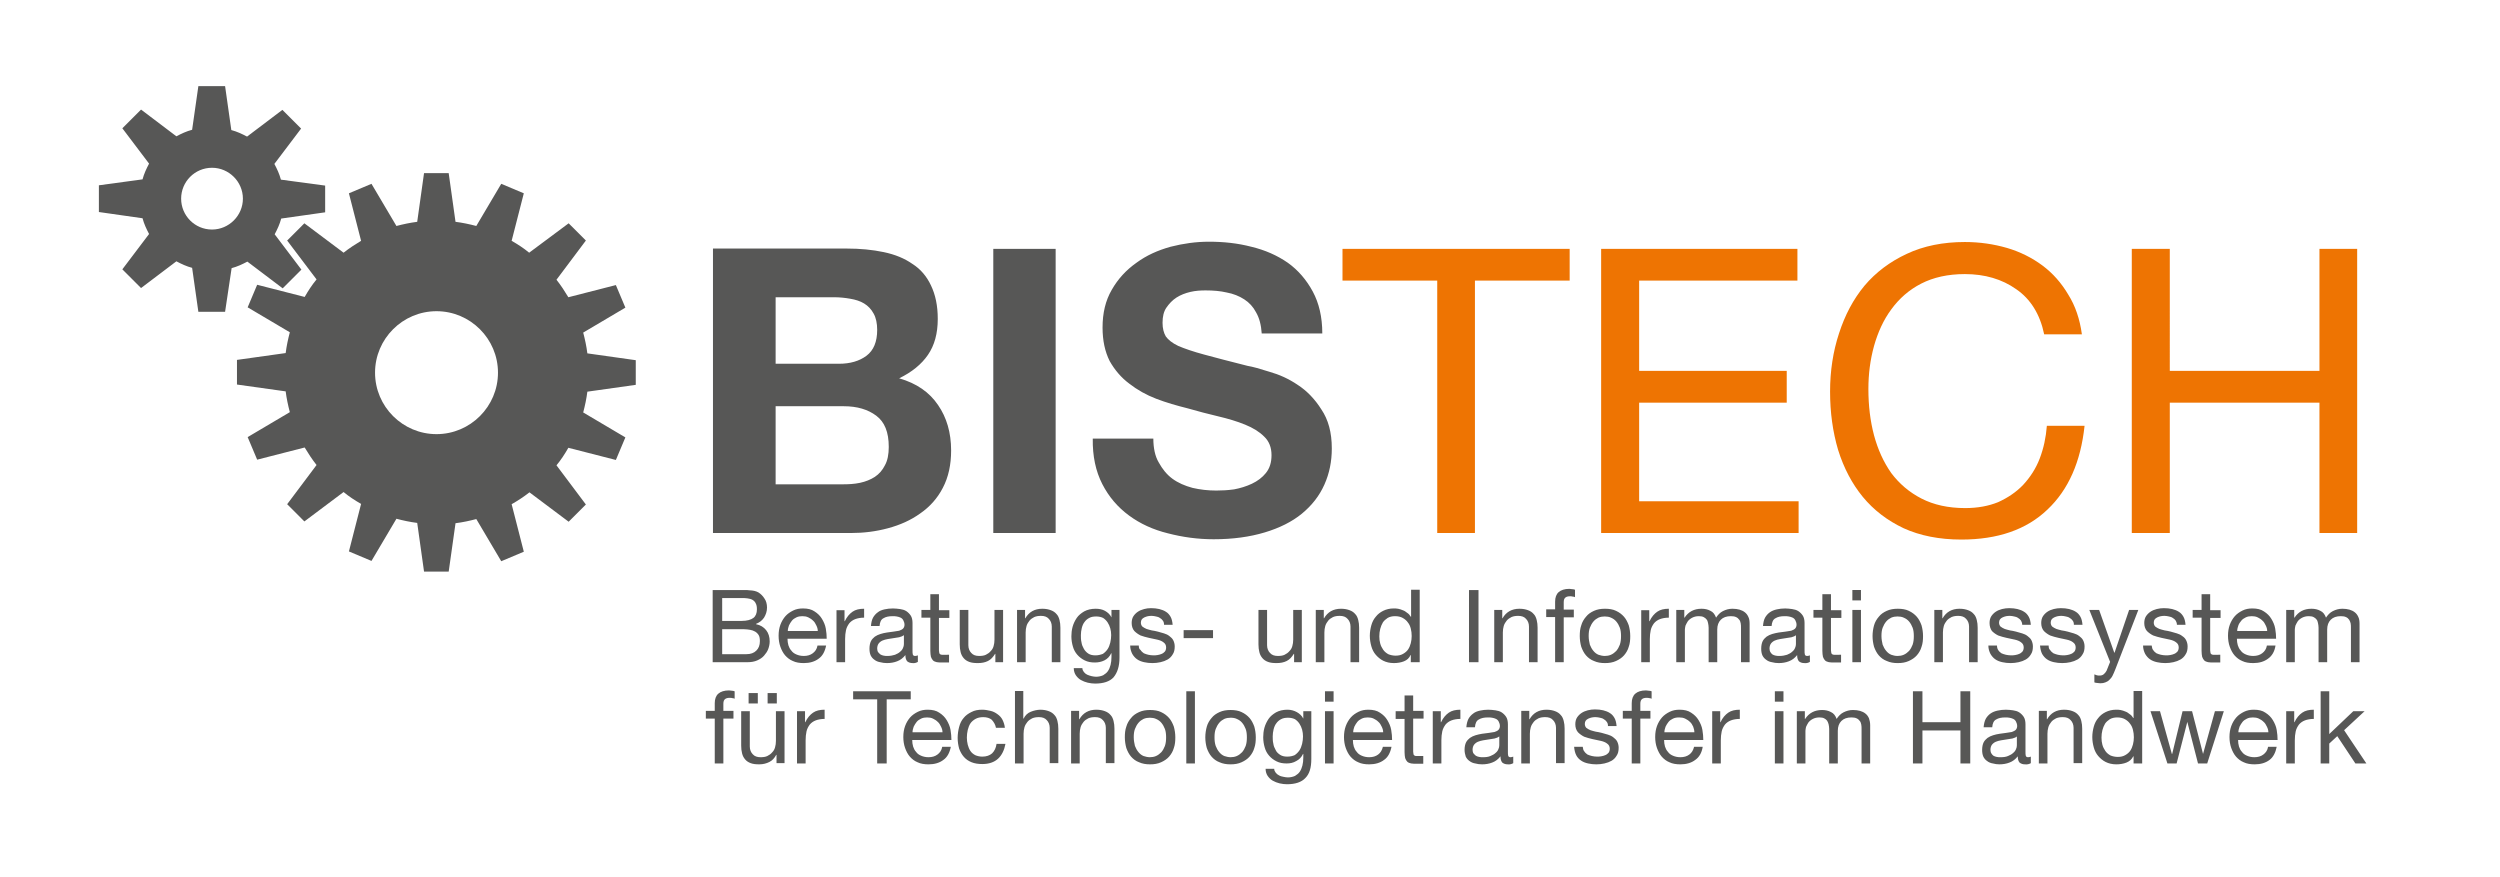
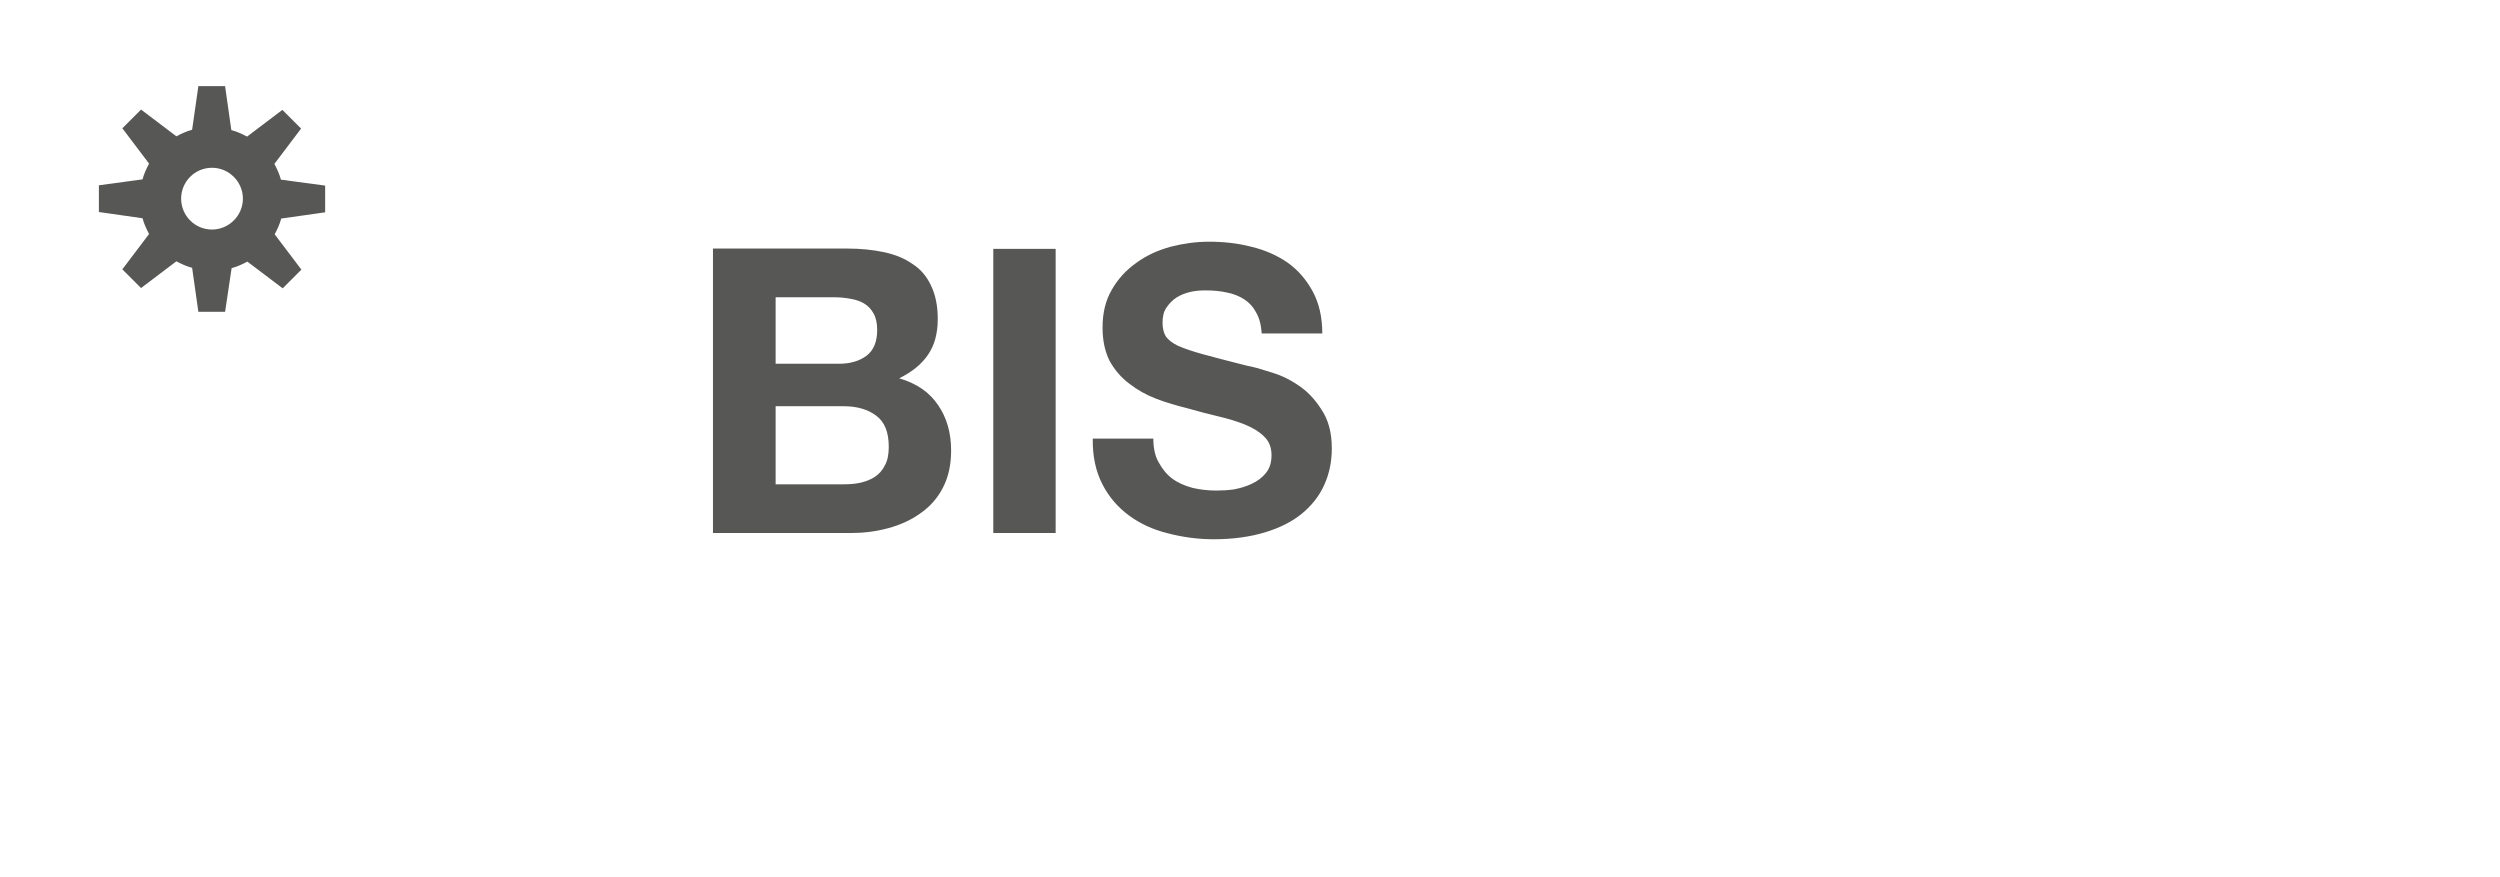
<svg xmlns="http://www.w3.org/2000/svg" viewBox="0 0 841.9 295.3" width="841.9" height="295.3">
-   <path fill="#575756" d="M240.7 242v15.1h2.9V242h3.4v-2.6h-3.4V237c0-.8.2-1.3.6-1.6.4-.3.9-.4 1.6-.4.3 0 .5 0 .8.1.3 0 .6.1.8.2v-2.5c-.3-.1-.6-.2-1-.2-.3 0-.6-.1-.9-.1-1.6 0-2.8.4-3.6 1.1-.8.7-1.2 1.8-1.2 3.2v2.6h-3v2.6h3zM264.2 257.1v-17.6h-2.9v10c0 .8-.1 1.5-.3 2.2-.2.7-.5 1.2-1 1.7-.4.5-1 .9-1.6 1.2-.6.3-1.4.4-2.3.4-1.1 0-2-.3-2.6-1-.6-.6-1-1.5-1-2.6v-11.9h-2.9v11.6c0 1 .1 1.8.3 2.6.2.8.5 1.4 1 2 .5.6 1.1 1 1.9 1.3.8.3 1.7.4 2.9.4 1.3 0 2.4-.3 3.4-.8s1.7-1.3 2.3-2.4h.1v2.8h2.7zm-5.7-20.2h3.1v-3.5h-3.1v3.5zm-6.4 0h3.1v-3.5h-3.1v3.5zM268.4 239.5v17.6h2.9v-7.8c0-1.1.1-2.1.3-3 .2-.9.6-1.6 1.1-2.3.5-.6 1.2-1.1 2-1.4.8-.3 1.8-.5 3-.5V239c-1.6 0-2.9.3-3.9 1s-1.9 1.7-2.6 3.2h-.1v-3.7h-2.7zM295.4 235.5v21.6h3.2v-21.6h8.1v-2.7h-19.4v2.7zM320.2 251.5h-2.9c-.2 1.2-.8 2-1.6 2.6-.8.6-1.8.9-3 .9-1 0-1.8-.2-2.5-.5s-1.3-.7-1.7-1.3c-.5-.5-.8-1.2-1-1.8-.2-.7-.3-1.4-.3-2.2h13.2c0-1.1-.1-2.2-.3-3.4-.2-1.2-.7-2.3-1.3-3.3-.6-1-1.4-1.8-2.5-2.5-1-.7-2.3-1-3.9-1-1.2 0-2.3.2-3.3.7-1 .5-1.9 1.1-2.6 1.9-.7.8-1.3 1.8-1.7 2.9-.4 1.1-.6 2.3-.6 3.7 0 1.3.2 2.6.6 3.7.4 1.1.9 2.1 1.6 2.9.7.8 1.6 1.5 2.6 1.9 1 .5 2.3.7 3.7.7 2 0 3.7-.5 5-1.5 1.3-.9 2.1-2.4 2.5-4.4m-2.8-4.9h-10.1c0-.7.2-1.3.4-1.9.3-.6.6-1.1 1-1.6s.9-.8 1.5-1.1c.6-.3 1.3-.4 2-.4s1.4.1 2 .4c.6.3 1.1.6 1.6 1.1.5.4.8 1 1.1 1.6.3.6.5 1.2.5 1.9M335.4 245.1h3c-.1-1-.4-1.9-.8-2.7-.4-.8-1-1.4-1.7-1.9s-1.4-.9-2.3-1.1c-.9-.2-1.8-.4-2.8-.4-1.4 0-2.6.2-3.7.8-1 .5-1.9 1.1-2.6 2-.7.8-1.2 1.8-1.5 3-.3 1.1-.5 2.4-.5 3.7 0 1.3.2 2.5.5 3.6.4 1.1.9 2 1.6 2.8.7.8 1.6 1.4 2.6 1.8 1 .4 2.2.6 3.6.6 2.2 0 4-.6 5.3-1.8 1.3-1.2 2.1-2.9 2.5-5h-3c-.2 1.4-.7 2.4-1.5 3.2-.8.7-1.9 1.1-3.3 1.1-.9 0-1.7-.2-2.4-.5-.7-.4-1.2-.8-1.6-1.4-.4-.6-.7-1.3-.9-2.1-.2-.8-.3-1.6-.3-2.4 0-.9.1-1.7.3-2.6.2-.8.5-1.6.9-2.2.4-.6 1-1.1 1.7-1.5.7-.4 1.6-.6 2.6-.6 1.2 0 2.2.3 2.9.9.7.8 1.2 1.6 1.4 2.7M341.8 232.8v24.3h2.9v-10c0-.8.1-1.5.3-2.2.2-.7.6-1.3 1-1.8s1-.9 1.6-1.2c.7-.3 1.4-.4 2.3-.4 1.1 0 2 .3 2.6 1 .6.6 1 1.5 1 2.6V257h2.9v-11.6c0-1-.1-1.8-.3-2.6-.2-.8-.5-1.5-1-2-.5-.6-1.1-1-1.9-1.3-.8-.3-1.7-.5-2.9-.5-.5 0-1.1.1-1.6.2s-1.1.3-1.6.5-1 .5-1.4.9c-.4.4-.7.8-1 1.4h-.1v-9.3h-2.8zM360.7 239.5v17.6h2.9v-10c0-.8.1-1.5.3-2.2.2-.7.6-1.3 1-1.8s1-.9 1.6-1.2c.7-.3 1.4-.4 2.3-.4 1.1 0 2 .3 2.6 1 .6.6 1 1.5 1 2.6V257h2.9v-11.6c0-1-.1-1.8-.3-2.6-.2-.8-.5-1.5-1-2-.5-.6-1.1-1-1.9-1.3-.8-.3-1.7-.5-2.9-.5-2.6 0-4.5 1.1-5.7 3.2h-.1v-2.8h-2.7zM378.8 248.3c0 1.3.2 2.5.5 3.6.4 1.1.9 2.1 1.6 2.9.7.8 1.6 1.5 2.7 1.9 1.1.5 2.3.7 3.7.7 1.4 0 2.6-.2 3.7-.7 1.1-.5 2-1.1 2.7-1.9.7-.8 1.3-1.8 1.6-2.9.4-1.1.5-2.3.5-3.6 0-1.3-.2-2.5-.5-3.6-.4-1.1-.9-2.1-1.6-2.9-.7-.8-1.6-1.5-2.7-2-1-.5-2.3-.7-3.7-.7-1.4 0-2.6.2-3.7.7-1.1.5-2 1.1-2.7 2-.7.8-1.3 1.8-1.6 2.9-.4 1.1-.5 2.3-.5 3.6m3 0c0-1.1.1-2 .4-2.8.3-.8.7-1.5 1.2-2.1.5-.6 1.1-1 1.7-1.3.7-.3 1.4-.4 2.1-.4.7 0 1.5.1 2.1.4.7.3 1.3.7 1.8 1.3.5.6.9 1.3 1.2 2.1.3.8.4 1.8.4 2.8 0 1.1-.1 2-.4 2.9-.3.8-.7 1.5-1.2 2.1-.5.5-1.1 1-1.8 1.3-.7.3-1.4.4-2.1.4-.7 0-1.5-.2-2.1-.4-.7-.3-1.2-.7-1.7-1.3-.5-.6-.9-1.3-1.2-2.1-.2-.9-.4-1.8-.4-2.9M399.5 232.8h2.9v24.3h-2.9zM405.9 248.3c0 1.3.2 2.5.5 3.6.4 1.1.9 2.1 1.6 2.9.7.8 1.6 1.5 2.7 1.9 1.1.5 2.3.7 3.7.7 1.4 0 2.6-.2 3.7-.7 1.1-.5 2-1.1 2.7-1.9.7-.8 1.3-1.8 1.6-2.9.4-1.1.5-2.3.5-3.6 0-1.3-.2-2.5-.5-3.6-.4-1.1-.9-2.1-1.6-2.9-.7-.8-1.6-1.5-2.7-2-1-.5-2.3-.7-3.7-.7-1.4 0-2.6.2-3.7.7-1.1.5-2 1.1-2.7 2-.7.8-1.3 1.8-1.6 2.9-.3 1.1-.5 2.3-.5 3.6m3.1 0c0-1.1.1-2 .4-2.8.3-.8.7-1.5 1.2-2.1.5-.6 1.1-1 1.7-1.3.7-.3 1.4-.4 2.1-.4.8 0 1.5.1 2.1.4.7.3 1.3.7 1.8 1.3.5.6.9 1.3 1.2 2.1.3.8.4 1.8.4 2.8 0 1.1-.1 2-.4 2.9-.3.8-.7 1.5-1.2 2.1-.5.5-1.1 1-1.8 1.3-.7.3-1.4.4-2.1.4-.7 0-1.5-.2-2.1-.4-.7-.3-1.2-.7-1.7-1.3-.5-.6-.9-1.3-1.2-2.1-.3-.9-.4-1.8-.4-2.9M433.5 254.8c-1 0-1.8-.2-2.4-.6-.6-.4-1.2-.9-1.5-1.6-.4-.7-.7-1.4-.8-2.2-.2-.8-.2-1.6-.2-2.4 0-.8.1-1.6.3-2.4.2-.8.5-1.5.9-2 .4-.6 1-1.1 1.6-1.4.7-.4 1.5-.5 2.4-.5.9 0 1.7.2 2.3.5.6.4 1.1.9 1.5 1.5.4.6.7 1.3.9 2 .2.8.3 1.5.3 2.3 0 .8-.1 1.6-.3 2.5-.2.8-.5 1.6-.9 2.2-.4.6-1 1.2-1.6 1.6-.7.3-1.5.5-2.5.5m8.1.8v-16.1h-2.7v2.5c-.5-1-1.3-1.7-2.2-2.2-.9-.5-2-.8-3.1-.8-1.5 0-2.8.3-3.9.9-1 .6-1.9 1.3-2.5 2.2-.6.9-1.1 1.9-1.4 3-.3 1.1-.4 2.2-.4 3.2 0 1.2.2 2.4.5 3.4.3 1.1.8 2 1.5 2.8.7.8 1.5 1.4 2.5 1.9s2.1.7 3.4.7c1.1 0 2.2-.2 3.2-.8 1-.5 1.8-1.3 2.3-2.4h.1v1.2c0 1-.1 1.9-.3 2.7-.2.8-.5 1.5-.9 2.1-.4.6-1 1-1.6 1.4-.7.3-1.5.5-2.4.5-.5 0-1-.1-1.5-.2s-1-.2-1.5-.5c-.4-.2-.8-.5-1.1-.9-.3-.4-.5-.8-.5-1.3h-2.9c0 1 .3 1.8.7 2.4.5.7 1 1.2 1.7 1.6.7.4 1.5.7 2.3.9.9.2 1.7.3 2.5.3 2.8 0 4.9-.7 6.2-2.1 1.4-1.4 2-3.5 2-6.4M446.2 257.1h2.9v-17.6h-2.9v17.6zm2.9-24.3h-2.9v3.5h2.9v-3.5zM468.6 251.5h-2.9c-.3 1.2-.8 2-1.6 2.6-.8.6-1.8.9-3 .9-1 0-1.8-.2-2.5-.5s-1.3-.7-1.7-1.3c-.5-.5-.8-1.2-1-1.8-.2-.7-.3-1.4-.3-2.2h13.2c0-1.1-.1-2.2-.3-3.4-.2-1.2-.7-2.3-1.3-3.3-.6-1-1.4-1.8-2.5-2.5-1-.7-2.3-1-3.9-1-1.2 0-2.3.2-3.3.7-1 .5-1.9 1.1-2.6 1.9-.7.8-1.3 1.8-1.7 2.9-.4 1.1-.6 2.3-.6 3.7 0 1.3.2 2.6.6 3.7.4 1.1.9 2.1 1.6 2.9.7.8 1.6 1.5 2.6 1.9 1 .5 2.3.7 3.7.7 2 0 3.7-.5 5-1.5 1.3-.9 2.1-2.4 2.5-4.4m-2.8-4.9h-10.1c0-.7.2-1.3.4-1.9.3-.6.6-1.1 1-1.6s.9-.8 1.5-1.1c.6-.3 1.3-.4 2-.4s1.4.1 2 .4c.6.3 1.1.6 1.6 1.1.5.4.8 1 1.1 1.6.3.6.5 1.2.5 1.9M475.9 239.5v-5.3H473v5.3h-3v2.6h3v11.2c0 .8.1 1.5.2 2 .2.5.4.9.7 1.2.3.3.8.5 1.3.6.5.1 1.2.1 1.9.1h2.2v-2.6H476.9c-.3 0-.5-.1-.6-.2-.2-.1-.3-.3-.3-.5s-.1-.5-.1-.8V242h3.5v-2.6h-3.5zM482.5 239.5v17.6h2.9v-7.8c0-1.1.1-2.1.3-3 .2-.9.6-1.6 1.1-2.3.5-.6 1.2-1.1 2-1.4.8-.3 1.8-.5 3-.5V239c-1.6 0-2.9.3-3.9 1s-1.9 1.7-2.6 3.2h-.1v-3.7h-2.7zM504.9 248v3c0 .4-.1.9-.3 1.3-.2.5-.5.9-1 1.3-.4.4-1 .7-1.7 1-.7.3-1.5.4-2.5.4-.4 0-.9 0-1.3-.1s-.8-.2-1.1-.4c-.3-.2-.5-.5-.8-.8-.2-.3-.3-.8-.3-1.2 0-.7.2-1.3.5-1.7.3-.4.8-.8 1.3-1 .5-.2 1.1-.4 1.8-.5.7-.1 1.3-.2 1.9-.3.7-.1 1.3-.2 1.9-.3.8-.2 1.2-.4 1.6-.7m4.7 9v-2.2c-.3.1-.6.2-.9.2-.5 0-.7-.2-.8-.5-.1-.3-.1-.8-.1-1.5v-9.1c0-1-.2-1.9-.6-2.5-.4-.6-.9-1.1-1.5-1.5-.6-.4-1.4-.6-2.1-.7-.8-.1-1.6-.2-2.4-.2-1 0-1.9.1-2.8.3-.9.2-1.7.5-2.3 1-.7.5-1.2 1.1-1.6 1.8-.4.8-.6 1.7-.7 2.8h2.9c.1-1.3.5-2.2 1.3-2.6.8-.5 1.8-.7 3.1-.7.5 0 .9 0 1.4.1.5.1.9.2 1.3.4s.7.5.9.9c.2.4.4.9.4 1.5 0 .5-.2 1-.5 1.3-.3.3-.7.5-1.3.7-.5.1-1.2.2-1.9.3-.7.1-1.5.2-2.3.3-.7.1-1.5.3-2.2.5-.7.2-1.3.5-1.9.9-.5.4-1 .9-1.3 1.5-.3.6-.5 1.5-.5 2.5 0 .9.2 1.6.4 2.3.3.6.7 1.1 1.3 1.5.5.4 1.2.7 1.9.8.7.2 1.5.3 2.3.3 1.2 0 2.4-.2 3.4-.6 1.1-.4 2-1.1 2.8-2.1 0 1 .2 1.6.6 2.1.5.4 1.1.6 1.8.6.7.1 1.4-.1 1.9-.4M512.3 239.5v17.6h2.9v-10c0-.8.1-1.5.3-2.2.2-.7.6-1.3 1-1.8s1-.9 1.6-1.2c.7-.3 1.4-.4 2.3-.4 1.1 0 2 .3 2.6 1 .6.6 1 1.5 1 2.6V257h2.9v-11.6c0-1-.1-1.8-.3-2.6-.2-.8-.5-1.5-1-2-.5-.6-1.1-1-1.9-1.3-.8-.3-1.7-.5-2.9-.5-2.6 0-4.5 1.1-5.7 3.2h-.1v-2.8h-2.7zM533 251.5h-2.9c.1 1.1.3 2 .7 2.8.4.8 1 1.4 1.6 1.8.7.5 1.5.8 2.4 1 .9.2 1.8.3 2.8.3.9 0 1.8-.1 2.7-.3.9-.2 1.7-.5 2.4-.9s1.3-1 1.7-1.7c.5-.7.7-1.6.7-2.7 0-.8-.2-1.5-.5-2.1-.3-.6-.8-1-1.3-1.4-.5-.4-1.1-.7-1.8-.9l-2.1-.6c-.7-.2-1.4-.3-2-.4-.7-.2-1.3-.3-1.8-.5s-1-.5-1.4-.8c-.3-.3-.5-.8-.5-1.3s.1-.8.3-1.1c.2-.3.5-.5.9-.7.4-.2.8-.3 1.2-.4.5-.1.9-.1 1.3-.1.5 0 .9.1 1.4.2.5.1.9.2 1.3.5.4.2.7.5 1 .9.3.4.4.8.4 1.4h2.9c-.1-1.1-.3-2-.7-2.7-.4-.7-.9-1.3-1.6-1.7-.6-.4-1.4-.7-2.2-.9-.8-.2-1.8-.3-2.8-.3-.8 0-1.6.1-2.4.3-.8.2-1.5.5-2.1.9-.6.4-1.1.9-1.5 1.5-.4.6-.6 1.4-.6 2.3 0 1.1.3 2 .9 2.7.6.6 1.3 1.1 2.1 1.5.9.3 1.8.6 2.8.8 1 .2 1.9.4 2.8.6.9.2 1.6.5 2.1.9.6.4.9 1 .9 1.7 0 .5-.1 1-.4 1.4-.3.3-.6.6-1.1.8-.4.2-.9.3-1.4.4-.5.1-1 .1-1.4.1-.6 0-1.2-.1-1.7-.2s-1-.3-1.5-.5c-.4-.3-.8-.6-1.1-1.1-.3-.3-.4-.8-.5-1.5M549.5 242v15.1h2.9V242h3.4v-2.6h-3.4V237c0-.8.2-1.3.6-1.6.4-.3.9-.4 1.6-.4.2 0 .5 0 .8.1.3 0 .6.1.8.2v-2.5c-.3-.1-.6-.2-1-.2-.3 0-.7-.1-.9-.1-1.6 0-2.8.4-3.6 1.1-.8.7-1.2 1.8-1.2 3.2v2.6h-3v2.6h3zM573.4 251.5h-2.9c-.3 1.2-.8 2-1.6 2.6-.8.6-1.8.9-3 .9-1 0-1.8-.2-2.5-.5s-1.3-.7-1.7-1.3c-.5-.5-.8-1.2-1-1.8-.2-.7-.3-1.4-.3-2.2h13.2c0-1.1-.1-2.2-.3-3.4-.2-1.2-.7-2.3-1.3-3.3-.6-1-1.4-1.8-2.5-2.5-1-.7-2.3-1-3.9-1-1.2 0-2.3.2-3.3.7-1 .5-1.9 1.1-2.6 1.9-.7.8-1.3 1.8-1.7 2.9-.4 1.1-.6 2.3-.6 3.7 0 1.3.2 2.6.6 3.7.4 1.1.9 2.1 1.6 2.9.7.8 1.6 1.5 2.6 1.9 1 .5 2.3.7 3.7.7 2 0 3.7-.5 5-1.5 1.3-.9 2.2-2.4 2.5-4.4m-2.8-4.9h-10.1c0-.7.2-1.3.4-1.9.3-.6.6-1.1 1-1.6s.9-.8 1.5-1.1c.6-.3 1.3-.4 2.1-.4.7 0 1.4.1 2 .4.6.3 1.1.6 1.6 1.1.5.4.8 1 1.1 1.6.2.6.4 1.2.4 1.9M576.6 239.5v17.6h2.9v-7.8c0-1.1.1-2.1.3-3 .2-.9.6-1.6 1.1-2.3.5-.6 1.2-1.1 2-1.4.8-.3 1.8-.5 3-.5V239c-1.6 0-2.9.3-3.9 1s-1.9 1.7-2.6 3.2h-.1v-3.7h-2.7zM597.7 257.1h2.9v-17.6h-2.9v17.6zm2.9-24.3h-2.9v3.5h2.9v-3.5zM605.1 239.5v17.6h2.9v-11c0-.3.1-.8.2-1.3.2-.5.5-1 .8-1.5.4-.5.9-.9 1.5-1.2.6-.3 1.3-.5 2.2-.5.7 0 1.2.1 1.6.3.4.2.8.5 1 .8.2.3.4.8.5 1.2.1.5.2 1 .2 1.6v11.6h2.9v-11c0-1.4.4-2.5 1.2-3.3.8-.8 1.9-1.2 3.4-1.2.7 0 1.3.1 1.7.3.5.2.8.5 1.1.9.3.3.4.8.5 1.2.1.5.1 1 .1 1.5v11.6h2.9v-12.9c0-.9-.2-1.7-.4-2.3-.3-.7-.7-1.2-1.2-1.6-.5-.4-1.1-.7-1.8-.9-.7-.2-1.5-.3-2.4-.3-1.2 0-2.2.3-3.2.8s-1.7 1.3-2.3 2.2c-.4-1.1-1-1.9-1.9-2.3-.9-.5-1.9-.7-3-.7-2.5 0-4.4 1-5.7 3h-.1v-2.6h-2.7zM644.2 232.8v24.3h3.2V246h12.8v11.1h3.3v-24.3h-3.3v10.4h-12.8v-10.4zM679.2 248v3c0 .4-.1.9-.3 1.3-.2.5-.5.9-1 1.3-.4.4-1 .7-1.7 1-.7.3-1.5.4-2.5.4-.4 0-.9 0-1.3-.1s-.8-.2-1.1-.4c-.3-.2-.5-.5-.7-.8-.2-.3-.3-.8-.3-1.2 0-.7.2-1.3.5-1.7.3-.4.8-.8 1.3-1 .5-.2 1.1-.4 1.8-.5.7-.1 1.3-.2 1.9-.3.7-.1 1.3-.2 1.9-.3.7-.2 1.2-.4 1.5-.7m4.7 9v-2.2c-.3.1-.6.2-.9.2-.5 0-.7-.2-.8-.5-.1-.3-.1-.8-.1-1.5v-9.1c0-1-.2-1.9-.6-2.5-.4-.6-.9-1.1-1.5-1.5-.6-.4-1.4-.6-2.1-.7-.8-.1-1.6-.2-2.4-.2-1 0-1.9.1-2.8.3-.9.2-1.7.5-2.4 1s-1.2 1.1-1.6 1.8c-.4.8-.6 1.7-.7 2.8h2.9c.1-1.3.5-2.2 1.3-2.6.8-.5 1.8-.7 3.1-.7.5 0 .9 0 1.4.1.5.1.9.2 1.3.4s.7.5.9.9c.2.4.4.9.4 1.5 0 .5-.2 1-.5 1.3-.3.3-.8.5-1.3.7-.5.1-1.2.2-1.9.3-.7.1-1.5.2-2.2.3-.8.1-1.5.3-2.2.5-.7.2-1.3.5-1.9.9-.5.4-1 .9-1.3 1.5-.3.6-.5 1.5-.5 2.5 0 .9.1 1.6.4 2.3.3.6.7 1.1 1.3 1.5.5.4 1.2.7 1.9.8.7.2 1.5.3 2.2.3 1.2 0 2.4-.2 3.4-.6 1.1-.4 2-1.1 2.8-2.1 0 1 .2 1.6.6 2.1.5.4 1.1.6 1.8.6.8.1 1.5-.1 2-.4M686.6 239.5v17.6h2.9v-10c0-.8.1-1.5.3-2.2.2-.7.6-1.3 1-1.8s1-.9 1.6-1.2c.7-.3 1.4-.4 2.3-.4 1.1 0 2 .3 2.6 1 .6.6 1 1.5 1 2.6V257h2.9v-11.6c0-1-.1-1.8-.3-2.6-.2-.8-.5-1.5-1-2-.5-.6-1.1-1-1.9-1.3-.8-.3-1.7-.5-2.9-.5-2.6 0-4.5 1.1-5.7 3.2h-.1v-2.8h-2.7zM721.4 257.1v-24.4h-2.9v9.1h-.1c-.3-.5-.7-1-1.2-1.3-.5-.4-.9-.7-1.5-.9-.5-.2-1-.4-1.6-.5-.5-.1-1-.1-1.5-.1-1.3 0-2.5.3-3.5.8s-1.8 1.1-2.5 2c-.7.8-1.2 1.8-1.5 2.9-.3 1.1-.5 2.3-.5 3.5 0 1.3.2 2.4.5 3.5s.8 2.1 1.5 2.9c.7.8 1.5 1.5 2.5 2s2.2.8 3.6.8c1.2 0 2.4-.2 3.4-.6 1-.4 1.8-1.1 2.3-2.1h.1v2.4h2.9zm-13.7-8.7c0-.9.1-1.7.3-2.5.2-.8.5-1.5.9-2.2.4-.6 1-1.1 1.6-1.5.7-.4 1.5-.6 2.5-.6s1.9.2 2.6.6c.7.4 1.3.9 1.7 1.5.5.6.8 1.3 1 2.1.2.8.3 1.6.3 2.5 0 .8-.1 1.6-.3 2.4-.2.8-.5 1.5-.9 2.1-.4.6-1 1.1-1.7 1.5-.7.4-1.5.6-2.5.6-.9 0-1.8-.2-2.5-.5-.7-.4-1.3-.9-1.7-1.5-.4-.6-.8-1.3-1-2.1-.2-.7-.3-1.5-.3-2.4M743.3 257.1l5.6-17.6h-3l-4 14.4-3.7-14.4H735l-3.5 14.4h-.1l-4-14.4h-3.2l5.7 17.6h3.1l3.6-14 3.6 14zM766.7 251.5h-2.9c-.2 1.2-.8 2-1.6 2.6-.8.6-1.8.9-3 .9-1 0-1.8-.2-2.5-.5s-1.3-.7-1.7-1.3c-.5-.5-.8-1.2-1-1.8-.2-.7-.3-1.4-.3-2.2H767c0-1.1-.1-2.2-.3-3.4-.2-1.2-.7-2.3-1.3-3.3-.6-1-1.4-1.8-2.5-2.5-1-.7-2.3-1-3.9-1-1.2 0-2.3.2-3.3.7-1 .5-1.9 1.1-2.6 1.9-.7.8-1.3 1.8-1.7 2.9-.4 1.1-.6 2.3-.6 3.7 0 1.3.2 2.6.6 3.7.4 1.1.9 2.1 1.6 2.9.7.8 1.6 1.5 2.6 1.9 1 .5 2.3.7 3.7.7 2 0 3.7-.5 5-1.5 1.2-.9 2-2.4 2.4-4.4m-2.8-4.9h-10.1c0-.7.2-1.3.4-1.9.3-.6.6-1.1 1-1.6s.9-.8 1.5-1.1c.6-.3 1.3-.4 2-.4s1.4.1 2 .4c.6.3 1.1.6 1.6 1.1.5.4.8 1 1.1 1.6.3.6.5 1.2.5 1.9M769.9 239.5v17.6h2.9v-7.8c0-1.1.1-2.1.3-3 .2-.9.6-1.6 1.1-2.3.5-.6 1.2-1.1 2-1.4.8-.3 1.8-.5 3-.5V239c-1.6 0-2.9.3-3.9 1s-1.9 1.7-2.6 3.2h-.1v-3.7h-2.7zM781.5 232.8v24.3h2.9v-6.7l2.7-2.5 6.1 9.2h3.7l-7.5-11.2 6.9-6.4h-3.8l-8.1 7.7v-14.4zM243.2 220.3v-8.4h7.4c.7 0 1.3.1 2 .2.6.1 1.2.3 1.7.6s.9.7 1.2 1.2c.3.5.4 1.2.4 2 0 1.4-.4 2.4-1.2 3.2-.8.8-1.9 1.2-3.3 1.2h-8.2zm-3.2-21.6V223h11.8c1.2 0 2.3-.2 3.2-.6.9-.4 1.7-.9 2.3-1.6.6-.7 1.1-1.4 1.4-2.2.3-.8.5-1.7.5-2.6 0-1.5-.4-2.8-1.2-3.8-.8-1-1.9-1.7-3.4-2v-.1c1.2-.5 2-1.1 2.7-2.1.6-1 1-2.1 1-3.4 0-1.2-.3-2.3-.9-3.1-.5-.8-1.2-1.5-2-2-.4-.2-.8-.4-1.3-.5-.5-.1-1-.2-1.6-.2-.6-.1-1.2-.1-1.8-.1H240zm3.2 10.4v-7.7h6.5c.7 0 1.4 0 2 .1.6.1 1.2.2 1.7.5s.9.7 1.1 1.2c.3.5.4 1.2.4 2 0 1.3-.4 2.3-1.2 2.9-.8.6-2.1 1-4 1h-6.5zM278.2 217.4h-2.9c-.2 1.2-.8 2-1.6 2.6-.8.6-1.8.9-3 .9-1 0-1.8-.2-2.5-.5s-1.3-.7-1.7-1.3c-.5-.5-.8-1.2-1-1.8-.2-.7-.3-1.4-.3-2.2h13.2c0-1.1-.1-2.2-.3-3.4-.2-1.2-.7-2.3-1.3-3.3-.6-1-1.4-1.8-2.5-2.5-1-.7-2.3-1-3.9-1-1.2 0-2.3.2-3.3.7-1 .5-1.9 1.1-2.6 1.9-.7.8-1.3 1.8-1.7 2.9-.4 1.1-.6 2.3-.6 3.7 0 1.3.2 2.6.6 3.7.4 1.1.9 2.1 1.6 2.9.7.8 1.6 1.5 2.6 1.9 1 .5 2.3.7 3.7.7 2 0 3.7-.5 5-1.5 1.3-.9 2.1-2.4 2.5-4.4m-2.8-4.9h-10.1c0-.7.2-1.3.4-1.9.3-.6.6-1.1 1-1.6s.9-.8 1.5-1.1c.6-.3 1.3-.4 2-.4s1.4.1 2 .4c.6.3 1.1.6 1.6 1.1.5.4.8 1 1.1 1.6.3.6.5 1.2.5 1.9M281.7 205.4V223h2.9v-7.8c0-1.1.1-2.1.3-3 .2-.9.6-1.6 1.1-2.3.5-.6 1.2-1.1 2-1.4.8-.3 1.8-.5 3-.5v-3c-1.6 0-2.9.3-3.9 1s-1.9 1.7-2.6 3.2h-.1v-3.7h-2.7zM304.4 213.9v3c0 .4-.1.9-.3 1.3-.2.5-.5.9-1 1.3-.4.4-1 .7-1.7 1-.7.2-1.5.4-2.5.4-.4 0-.9 0-1.3-.1s-.8-.2-1.1-.4c-.3-.2-.5-.5-.8-.8-.2-.3-.3-.8-.3-1.2 0-.7.2-1.3.5-1.7.3-.4.8-.8 1.3-1 .5-.2 1.1-.4 1.8-.5.7-.1 1.3-.2 1.9-.3.7-.1 1.3-.2 1.9-.3.8-.2 1.2-.4 1.6-.7m4.7 9v-2.2c-.3.1-.6.2-.9.2-.5 0-.7-.2-.8-.5-.1-.3-.1-.8-.1-1.5v-9.1c0-1-.2-1.9-.6-2.5-.4-.6-.9-1.1-1.5-1.5-.6-.4-1.4-.6-2.1-.7-.8-.1-1.6-.2-2.4-.2-1 0-1.9.1-2.8.3-.9.2-1.7.5-2.3 1-.7.5-1.2 1.1-1.6 1.8-.4.7-.6 1.7-.7 2.8h2.9c.1-1.3.5-2.2 1.3-2.6.8-.5 1.8-.7 3.1-.7.5 0 .9 0 1.4.1.5.1.9.2 1.3.4s.7.5.9.9c.2.4.4.9.4 1.5 0 .5-.2 1-.5 1.3-.3.3-.8.5-1.3.7-.5.1-1.2.2-1.9.3-.7.1-1.5.2-2.2.3-.8.1-1.5.3-2.2.5-.7.2-1.3.5-1.9.9-.5.4-1 .9-1.3 1.5-.3.6-.5 1.5-.5 2.5 0 .9.1 1.6.4 2.3.3.6.7 1.1 1.3 1.5.5.4 1.2.7 1.9.8.7.2 1.5.3 2.3.3 1.2 0 2.4-.2 3.4-.6 1.1-.4 2-1.1 2.8-2.1 0 1 .2 1.6.6 2.1.5.4 1.1.6 1.8.6.6.1 1.3-.1 1.8-.4M316.2 205.4v-5.3h-2.9v5.3h-3v2.6h3v11.2c0 .8.1 1.5.2 2 .2.5.4.9.7 1.2.3.3.8.5 1.3.6.5.1 1.2.1 1.9.1h2.2v-2.6H317.2c-.3 0-.5-.1-.6-.2-.2-.1-.3-.3-.3-.5s-.1-.5-.1-.8v-10.9h3.5v-2.6h-3.5zM337.8 223v-17.6h-2.9v10c0 .8-.1 1.5-.3 2.2-.2.7-.5 1.2-1 1.7-.4.5-1 .9-1.6 1.2-.6.3-1.4.4-2.3.4-1.1 0-2-.3-2.6-1-.6-.6-1-1.5-1-2.6v-11.9h-2.9V217c0 1 .1 1.8.3 2.6.2.8.5 1.4 1 2 .5.6 1.1 1 1.9 1.3.8.3 1.7.4 2.9.4 1.3 0 2.4-.2 3.4-.7 1-.5 1.7-1.3 2.4-2.4h.1v2.8h2.6zM342.5 205.4V223h2.9v-10c0-.8.1-1.5.3-2.2.2-.7.6-1.3 1-1.8s1-.9 1.6-1.2c.7-.3 1.4-.4 2.3-.4 1.1 0 2 .3 2.6 1 .6.6 1 1.5 1 2.6v12h2.9v-11.6c0-1-.1-1.8-.3-2.6-.2-.8-.5-1.5-1-2-.5-.6-1.1-1-1.9-1.3-.8-.3-1.7-.5-2.9-.5-2.6 0-4.5 1.1-5.7 3.2h-.1v-2.8h-2.7zM368.9 220.7c-1 0-1.8-.2-2.4-.6-.6-.4-1.1-.9-1.5-1.6-.4-.7-.7-1.4-.8-2.2-.2-.8-.2-1.6-.2-2.4 0-.8.1-1.6.3-2.4.2-.8.5-1.5.9-2 .4-.6 1-1.1 1.6-1.4.7-.4 1.5-.5 2.4-.5.9 0 1.7.2 2.3.5.6.4 1.1.9 1.5 1.5.4.6.7 1.3.9 2 .2.7.3 1.5.3 2.3 0 .8-.1 1.6-.3 2.5-.2.8-.5 1.6-.9 2.2-.4.6-1 1.2-1.6 1.6-.8.3-1.6.5-2.5.5m8.1.8v-16.1h-2.7v2.5c-.5-1-1.3-1.7-2.2-2.2-.9-.5-2-.7-3.1-.7-1.5 0-2.8.3-3.9.9-1 .6-1.9 1.3-2.5 2.2-.6.9-1.1 1.9-1.4 3-.3 1.1-.4 2.2-.4 3.2 0 1.2.2 2.4.5 3.4.3 1.1.8 2 1.5 2.8.7.8 1.5 1.4 2.5 1.9s2.1.7 3.4.7c1.1 0 2.2-.2 3.2-.7 1-.5 1.8-1.3 2.3-2.4h.1v1.2c0 1-.1 1.9-.3 2.7-.2.8-.5 1.5-.9 2.1-.4.6-1 1-1.6 1.4-.7.3-1.5.5-2.4.5-.5 0-1-.1-1.5-.2s-1-.3-1.5-.5c-.4-.2-.8-.5-1.1-.9-.3-.4-.5-.8-.5-1.3h-2.9c0 1 .3 1.8.7 2.4.5.7 1 1.2 1.7 1.6.7.4 1.5.7 2.3.9.9.2 1.7.3 2.5.3 2.8 0 4.9-.7 6.2-2.1 1.3-1.6 2-3.7 2-6.6M383.5 217.4h-2.9c0 1.1.3 2 .7 2.8.4.7 1 1.4 1.6 1.8.7.5 1.5.8 2.4 1 .9.2 1.8.3 2.8.3.9 0 1.8-.1 2.7-.3.9-.2 1.7-.5 2.4-.9s1.3-1 1.7-1.7c.5-.7.7-1.6.7-2.7 0-.8-.2-1.5-.5-2.1-.3-.6-.8-1-1.3-1.4-.5-.4-1.1-.7-1.8-.9l-2.1-.6c-.7-.2-1.4-.3-2-.4-.7-.2-1.3-.3-1.8-.5s-1-.5-1.4-.8c-.3-.3-.5-.8-.5-1.3s.1-.8.3-1.1c.2-.3.5-.5.9-.7.4-.2.8-.3 1.2-.4.5-.1.9-.1 1.3-.1.5 0 .9.1 1.4.2.5.1.9.2 1.3.5.4.2.7.5 1 .9.3.4.4.8.4 1.4h2.9c-.1-1.1-.3-2-.7-2.7-.4-.7-.9-1.3-1.6-1.7-.6-.4-1.4-.7-2.2-.9-.8-.2-1.8-.3-2.8-.3-.8 0-1.6.1-2.3.3-.8.2-1.5.5-2.1.9-.6.4-1.1.9-1.5 1.5-.4.6-.6 1.4-.6 2.3 0 1.1.3 2 .9 2.7.6.6 1.3 1.1 2.1 1.5.9.3 1.8.6 2.8.8 1 .2 1.9.4 2.8.6.9.2 1.6.5 2.1.9.6.4.9 1 .9 1.7 0 .5-.1 1-.4 1.4-.3.3-.6.6-1.1.8-.4.2-.9.3-1.4.4-.5.1-1 .1-1.4.1-.6 0-1.2-.1-1.7-.2s-1-.3-1.5-.5c-.4-.3-.8-.6-1.1-1.1-.5-.3-.6-.8-.6-1.5M398.6 212.2h9.9v2.7h-9.9zM438.4 223v-17.6h-2.9v10c0 .8-.1 1.5-.3 2.2-.2.7-.5 1.2-1 1.7-.4.5-1 .9-1.6 1.2-.6.3-1.4.4-2.3.4-1.1 0-2-.3-2.6-1-.6-.6-1-1.5-1-2.6v-11.9h-2.9V217c0 1 .1 1.8.3 2.6.2.8.5 1.4 1 2 .5.6 1.1 1 1.9 1.3.8.3 1.7.4 2.9.4 1.3 0 2.4-.2 3.4-.7 1-.5 1.7-1.3 2.4-2.4h.1v2.8h2.6zM443.1 205.4V223h2.9v-10c0-.8.1-1.5.3-2.2.2-.7.6-1.3 1-1.8s1-.9 1.6-1.2c.7-.3 1.4-.4 2.3-.4 1.1 0 2 .3 2.6 1 .6.6 1 1.5 1 2.6v12h2.9v-11.6c0-1-.1-1.8-.3-2.6-.2-.8-.5-1.5-1-2-.5-.6-1.1-1-1.9-1.3-.8-.3-1.7-.5-2.9-.5-2.6 0-4.5 1.1-5.7 3.2h-.1v-2.8h-2.7zM478.1 223v-24.4h-2.9v9.1h-.1c-.3-.5-.7-1-1.2-1.3-.5-.4-.9-.7-1.5-.9-.5-.2-1-.4-1.6-.5-.5-.1-1-.1-1.5-.1-1.3 0-2.5.3-3.5.8s-1.8 1.1-2.5 2c-.7.8-1.2 1.8-1.5 2.9-.3 1.1-.5 2.3-.5 3.5 0 1.3.2 2.4.5 3.5s.8 2.1 1.5 2.9c.7.8 1.5 1.5 2.5 2s2.2.8 3.6.8c1.2 0 2.4-.2 3.4-.6 1-.4 1.8-1.1 2.2-2.1h.1v2.4h3zm-13.6-8.7c0-.9.1-1.7.3-2.5.2-.8.5-1.5.9-2.2.4-.6 1-1.1 1.6-1.5.7-.4 1.5-.6 2.5-.6s1.9.2 2.6.6c.7.4 1.3.9 1.7 1.5.5.6.8 1.3 1 2.1.2.8.3 1.6.3 2.5 0 .8-.1 1.6-.3 2.4-.2.8-.5 1.5-.9 2.1-.4.6-1 1.1-1.7 1.5-.7.4-1.5.6-2.5.6-.9 0-1.8-.2-2.5-.5-.7-.4-1.3-.9-1.7-1.5-.4-.6-.8-1.3-1-2.1-.2-.7-.3-1.5-.3-2.4M494.7 198.7h3.2V223h-3.2zM503.2 205.4V223h2.9v-10c0-.8.1-1.5.3-2.2.2-.7.6-1.3 1-1.8s1-.9 1.6-1.2c.7-.3 1.4-.4 2.3-.4 1.1 0 2 .3 2.6 1 .6.6 1 1.5 1 2.6v12h2.9v-11.6c0-1-.1-1.8-.3-2.6-.2-.8-.5-1.5-1-2-.5-.6-1.1-1-1.9-1.3-.8-.3-1.7-.5-2.9-.5-2.6 0-4.5 1.1-5.7 3.2h-.1v-2.8h-2.7zM523.7 207.9V223h2.9v-15.1h3.4v-2.6h-3.4v-2.5c0-.8.2-1.3.6-1.6.4-.3.9-.4 1.6-.4.2 0 .5 0 .8.1.3 0 .6.1.8.2v-2.5c-.3-.1-.6-.2-1-.2-.3 0-.6-.1-.9-.1-1.6 0-2.8.4-3.6 1.1-.8.7-1.2 1.8-1.2 3.2v2.6h-3v2.6h3zM532 214.2c0 1.3.2 2.5.5 3.6.4 1.1.9 2.1 1.6 2.9.7.8 1.6 1.5 2.7 1.9 1.1.5 2.3.7 3.7.7 1.4 0 2.6-.2 3.7-.7 1.1-.5 2-1.1 2.7-1.9.7-.8 1.3-1.8 1.6-2.9.4-1.1.5-2.3.5-3.6 0-1.3-.2-2.5-.5-3.6-.4-1.1-.9-2.1-1.6-2.9-.7-.8-1.6-1.5-2.7-2-1-.5-2.3-.7-3.7-.7-1.4 0-2.6.2-3.7.7-1.1.5-2 1.1-2.7 2-.7.8-1.3 1.8-1.6 2.9-.4 1.1-.5 2.3-.5 3.6m3 0c0-1.1.1-2 .4-2.8.3-.8.7-1.5 1.2-2.1.5-.6 1.1-1 1.7-1.3.7-.3 1.4-.4 2.1-.4.7 0 1.5.1 2.1.4.7.3 1.3.7 1.8 1.3.5.6.9 1.3 1.2 2.1.3.8.4 1.8.4 2.8 0 1.1-.1 2-.4 2.9-.3.8-.7 1.5-1.2 2.1-.5.5-1.1 1-1.8 1.3-.7.3-1.4.4-2.1.4-.7 0-1.5-.2-2.1-.4-.7-.3-1.2-.7-1.7-1.3-.5-.6-.9-1.3-1.2-2.1-.2-.9-.4-1.8-.4-2.9M552.7 205.4V223h2.9v-7.8c0-1.1.1-2.1.3-3 .2-.9.6-1.6 1.1-2.3.5-.6 1.2-1.1 2-1.4.8-.3 1.8-.5 3-.5v-3c-1.6 0-2.9.3-3.9 1s-1.9 1.7-2.6 3.2h-.1v-3.7h-2.7zM564.5 205.4V223h2.9v-11c0-.3.1-.8.2-1.3.2-.5.5-1 .8-1.5.4-.5.9-.9 1.5-1.2.6-.3 1.3-.5 2.2-.5.7 0 1.2.1 1.6.3.4.2.8.5 1 .8.3.3.4.8.5 1.2.1.5.2 1 .2 1.6V223h2.9v-11c0-1.4.4-2.5 1.2-3.3.8-.8 1.9-1.2 3.4-1.2.7 0 1.3.1 1.7.3.5.2.8.5 1.1.9.3.3.4.8.5 1.2.1.5.1 1 .1 1.5V223h2.9v-12.9c0-.9-.1-1.7-.4-2.3-.3-.7-.7-1.2-1.2-1.6-.5-.4-1.1-.7-1.8-.9-.7-.2-1.5-.3-2.4-.3-1.2 0-2.2.3-3.2.8s-1.7 1.3-2.3 2.2c-.4-1.1-1-1.9-1.9-2.3-.9-.5-1.9-.7-3-.7-2.5 0-4.4 1-5.7 3h-.1v-2.6h-2.7zM604.8 213.9v3c0 .4-.1.9-.3 1.3-.2.5-.5.9-1 1.3-.4.4-1 .7-1.7 1-.7.2-1.5.4-2.5.4-.4 0-.9 0-1.3-.1s-.8-.2-1.1-.4c-.3-.2-.5-.5-.7-.8-.2-.3-.3-.8-.3-1.2 0-.7.2-1.3.5-1.7.3-.4.8-.8 1.3-1 .5-.2 1.1-.4 1.8-.5.7-.1 1.3-.2 1.9-.3.7-.1 1.3-.2 1.9-.3.7-.2 1.2-.4 1.5-.7m4.7 9v-2.2c-.3.1-.6.2-.9.2-.5 0-.7-.2-.8-.5-.1-.3-.1-.8-.1-1.5v-9.1c0-1-.2-1.9-.6-2.5-.4-.6-.9-1.1-1.5-1.5-.6-.4-1.4-.6-2.1-.7-.8-.1-1.6-.2-2.3-.2-1 0-1.9.1-2.8.3-.9.2-1.7.5-2.4 1s-1.2 1.1-1.6 1.8c-.4.7-.6 1.7-.7 2.8h2.9c.1-1.3.5-2.2 1.3-2.6.8-.5 1.8-.7 3.1-.7.5 0 .9 0 1.4.1.5.1.9.2 1.3.4s.7.5.9.9c.2.4.4.9.4 1.5 0 .5-.2 1-.5 1.3-.3.3-.8.5-1.3.7-.5.1-1.2.2-1.9.3-.7.1-1.5.2-2.3.3-.7.1-1.5.3-2.2.5-.7.2-1.3.5-1.9.9-.5.4-1 .9-1.3 1.5-.3.6-.5 1.5-.5 2.5 0 .9.1 1.6.4 2.3.3.6.7 1.1 1.3 1.5.5.4 1.2.7 1.9.8.7.2 1.5.3 2.3.3 1.2 0 2.4-.2 3.4-.6 1.1-.4 2-1.1 2.8-2.1 0 1 .2 1.6.6 2.1.5.4 1.1.6 1.8.6.7.1 1.4-.1 1.9-.4M616.6 205.4v-5.3h-2.9v5.3h-3v2.6h3v11.2c0 .8.1 1.5.2 2 .2.5.4.9.7 1.2.3.3.8.5 1.3.6.5.1 1.2.1 1.9.1h2.2v-2.6H617.6c-.3 0-.5-.1-.6-.2-.2-.1-.3-.3-.3-.5s-.1-.5-.1-.8v-10.9h3.5v-2.6h-3.5zM623.8 223h2.9v-17.6h-2.9V223zm2.9-24.3h-2.9v3.5h2.9v-3.5zM630.6 214.2c0 1.3.2 2.5.5 3.6.4 1.1.9 2.1 1.6 2.9.7.8 1.6 1.5 2.7 1.9 1.1.5 2.3.7 3.7.7 1.4 0 2.6-.2 3.7-.7 1.1-.5 2-1.1 2.7-1.9.7-.8 1.3-1.8 1.6-2.9.4-1.1.5-2.3.5-3.6 0-1.3-.2-2.5-.5-3.6-.4-1.1-.9-2.1-1.6-2.9-.7-.8-1.6-1.5-2.7-2-1-.5-2.3-.7-3.7-.7-1.4 0-2.6.2-3.7.7-1.1.5-2 1.1-2.7 2-.7.8-1.3 1.8-1.6 2.9-.3 1.1-.5 2.3-.5 3.6m3 0c0-1.1.1-2 .4-2.8.3-.8.7-1.5 1.2-2.1.5-.6 1.1-1 1.7-1.3.7-.3 1.4-.4 2.1-.4.7 0 1.5.1 2.1.4.7.3 1.3.7 1.8 1.3.5.6.9 1.3 1.2 2.1.3.8.4 1.8.4 2.8 0 1.1-.1 2-.4 2.9-.3.8-.7 1.5-1.2 2.1-.5.5-1.1 1-1.8 1.3-.7.3-1.4.4-2.1.4-.8 0-1.5-.2-2.1-.4-.7-.3-1.2-.7-1.7-1.3-.5-.6-.9-1.3-1.2-2.1-.2-.9-.4-1.8-.4-2.9M651.4 205.4V223h2.9v-10c0-.8.1-1.5.3-2.2.2-.7.6-1.3 1-1.8s1-.9 1.6-1.2c.7-.3 1.4-.4 2.3-.4 1.1 0 2 .3 2.6 1 .6.6 1 1.5 1 2.6v12h2.9v-11.6c0-1-.1-1.8-.3-2.6-.2-.8-.5-1.5-1-2-.5-.6-1.1-1-1.9-1.3-.8-.3-1.7-.5-2.9-.5-2.6 0-4.5 1.1-5.7 3.2h-.1v-2.8h-2.7zM672.5 217.4h-2.9c0 1.1.3 2 .7 2.8.4.7 1 1.4 1.6 1.8.7.5 1.5.8 2.4 1 .9.2 1.8.3 2.8.3.9 0 1.8-.1 2.7-.3.9-.2 1.7-.5 2.4-.9s1.3-1 1.7-1.7c.5-.7.7-1.6.7-2.7 0-.8-.2-1.5-.5-2.1-.3-.6-.8-1-1.3-1.4-.5-.4-1.1-.7-1.8-.9l-2.1-.6c-.7-.2-1.4-.3-2-.4-.7-.2-1.3-.3-1.8-.5s-1-.5-1.4-.8c-.3-.3-.5-.8-.5-1.3s.1-.8.3-1.1c.2-.3.5-.5.9-.7.4-.2.8-.3 1.2-.4.5-.1.9-.1 1.3-.1.5 0 .9.1 1.4.2.5.1.9.2 1.3.5.4.2.7.5 1 .9.2.4.4.8.4 1.4h2.9c-.1-1.1-.3-2-.7-2.7-.4-.7-.9-1.3-1.6-1.7-.6-.4-1.4-.7-2.2-.9-.8-.2-1.8-.3-2.8-.3-.8 0-1.6.1-2.4.3-.8.2-1.5.5-2.1.9-.6.4-1.1.9-1.5 1.5-.4.6-.6 1.4-.6 2.3 0 1.1.3 2 .8 2.7.6.6 1.3 1.1 2.1 1.5.9.3 1.8.6 2.8.8 1 .2 1.9.4 2.8.6.9.2 1.6.5 2.1.9.6.4.9 1 .9 1.7 0 .5-.1 1-.4 1.4-.3.3-.6.6-1.1.8-.4.2-.9.3-1.4.4-.5.1-1 .1-1.4.1-.6 0-1.2-.1-1.7-.2s-1-.3-1.5-.5c-.4-.3-.8-.6-1.1-1.1-.2-.3-.4-.8-.4-1.5M689.9 217.4H687c.1 1.1.3 2 .7 2.8.4.7 1 1.4 1.6 1.8.7.5 1.5.8 2.4 1 .9.2 1.8.3 2.8.3.9 0 1.8-.1 2.7-.3.9-.2 1.7-.5 2.4-.9s1.3-1 1.7-1.7c.5-.7.7-1.6.7-2.7 0-.8-.2-1.5-.5-2.1-.3-.6-.8-1-1.3-1.4-.5-.4-1.1-.7-1.8-.9l-2.1-.6c-.7-.2-1.4-.3-2-.4-.7-.2-1.3-.3-1.8-.5s-1-.5-1.4-.8c-.3-.3-.5-.8-.5-1.3s.1-.8.3-1.1c.2-.3.5-.5.9-.7.4-.2.8-.3 1.2-.4.5-.1.9-.1 1.3-.1.5 0 .9.1 1.4.2.5.1.9.2 1.3.5.4.2.7.5 1 .9.3.4.4.8.4 1.4h2.9c-.1-1.1-.3-2-.7-2.7-.4-.7-.9-1.3-1.6-1.7-.6-.4-1.4-.7-2.2-.9-.8-.2-1.8-.3-2.8-.3-.8 0-1.6.1-2.4.3-.8.2-1.5.5-2.1.9-.6.4-1.1.9-1.5 1.5-.4.6-.6 1.4-.6 2.3 0 1.1.3 2 .9 2.7.6.6 1.3 1.1 2.1 1.5.9.3 1.8.6 2.8.8 1 .2 1.9.4 2.8.6.9.2 1.6.5 2.1.9.6.4.9 1 .9 1.7 0 .5-.1 1-.4 1.4-.3.3-.6.6-1.1.8-.4.2-.9.3-1.4.4-.5.1-1 .1-1.4.1-.6 0-1.2-.1-1.7-.2s-1-.3-1.5-.5c-.4-.3-.8-.6-1.1-1.1-.4-.3-.5-.8-.5-1.5M712.4 225.3l7.7-19.9H717l-4.9 14.4h-.1l-5.1-14.4h-3.3l7 17.5-1.2 3c-.3.5-.6.9-1 1.2-.4.3-.8.4-1.4.4-.3 0-.6 0-.9-.1-.3-.1-.5-.2-.8-.3v2.7c.3.1.6.2 1 .2.3 0 .7.1 1 .1.7 0 1.2-.1 1.7-.3.5-.2.9-.4 1.3-.8s.8-.8 1.1-1.4c.3-.7.7-1.4 1-2.3M724.6 217.4h-2.9c0 1.1.3 2 .7 2.8.4.7 1 1.4 1.6 1.8.7.5 1.5.8 2.4 1 .9.2 1.8.3 2.8.3.9 0 1.8-.1 2.7-.3.9-.2 1.7-.5 2.4-.9s1.3-1 1.7-1.7c.5-.7.7-1.6.7-2.7 0-.8-.2-1.5-.5-2.1-.3-.6-.7-1-1.3-1.4-.5-.4-1.1-.7-1.8-.9l-2.1-.6c-.7-.2-1.4-.3-2-.4-.7-.2-1.3-.3-1.8-.5s-1-.5-1.4-.8c-.3-.3-.5-.8-.5-1.3s.1-.8.3-1.1c.2-.3.5-.5.9-.7.4-.2.8-.3 1.2-.4.5-.1.9-.1 1.3-.1.5 0 .9.1 1.4.2.5.1.9.2 1.3.5.4.2.7.5 1 .9.2.4.4.8.4 1.4h2.9c-.1-1.1-.3-2-.7-2.7-.4-.7-.9-1.3-1.6-1.7-.6-.4-1.4-.7-2.2-.9-.8-.2-1.8-.3-2.8-.3-.8 0-1.6.1-2.4.3-.8.2-1.5.5-2.1.9-.6.4-1.1.9-1.5 1.5-.4.6-.6 1.4-.6 2.3 0 1.1.3 2 .9 2.7.6.6 1.3 1.1 2.1 1.5.9.3 1.8.6 2.8.8 1 .2 1.9.4 2.8.6.9.2 1.6.5 2.1.9.6.4.9 1 .9 1.7 0 .5-.1 1-.4 1.4-.3.3-.6.6-1.1.8-.4.2-.9.3-1.4.4-.5.1-1 .1-1.4.1-.6 0-1.2-.1-1.7-.2s-1-.3-1.5-.5c-.4-.3-.8-.6-1.1-1.1-.3-.3-.4-.8-.5-1.5M744.3 205.4v-5.3h-2.9v5.3h-3v2.6h3v11.2c0 .8.1 1.5.2 2 .2.5.4.9.7 1.2.3.3.8.5 1.3.6.5.1 1.2.1 1.9.1h2.2v-2.6H745.3c-.3 0-.5-.1-.6-.2-.2-.1-.3-.3-.3-.5s-.1-.5-.1-.8v-10.9h3.5v-2.6h-3.5zM766.3 217.4h-2.9c-.2 1.2-.8 2-1.6 2.6-.8.6-1.8.9-3 .9-1 0-1.8-.2-2.5-.5s-1.3-.7-1.7-1.3c-.5-.5-.8-1.2-1-1.8-.2-.7-.3-1.4-.3-2.2h13.2c0-1.1-.1-2.2-.3-3.4-.2-1.2-.7-2.3-1.3-3.3-.6-1-1.4-1.8-2.5-2.5-1-.7-2.3-1-3.9-1-1.2 0-2.3.2-3.3.7-1 .5-1.9 1.1-2.6 1.9-.7.8-1.3 1.8-1.7 2.9-.4 1.1-.6 2.3-.6 3.7 0 1.3.2 2.6.6 3.7.4 1.1.9 2.1 1.6 2.9.7.8 1.6 1.5 2.6 1.9 1 .5 2.3.7 3.7.7 2 0 3.7-.5 5-1.5 1.3-.9 2.2-2.4 2.5-4.4m-2.8-4.9h-10.1c0-.7.2-1.3.4-1.9.2-.6.6-1.1 1-1.6s.9-.8 1.5-1.1c.6-.3 1.3-.4 2-.4s1.4.1 2 .4c.6.3 1.1.6 1.6 1.1.5.4.8 1 1.1 1.6.3.6.5 1.2.5 1.9M769.9 205.4V223h2.9v-11c0-.3.1-.8.2-1.3.2-.5.5-1 .8-1.5.4-.5.9-.9 1.5-1.2.6-.3 1.3-.5 2.2-.5.7 0 1.2.1 1.6.3.4.2.8.5 1 .8.3.3.4.8.5 1.2.1.5.2 1 .2 1.6V223h2.9v-11c0-1.4.4-2.5 1.2-3.3.8-.8 1.9-1.2 3.4-1.2.7 0 1.3.1 1.7.3.5.2.8.5 1.1.9.2.3.4.8.5 1.2.1.5.1 1 .1 1.5V223h2.9v-12.9c0-.9-.1-1.7-.4-2.3-.3-.7-.7-1.2-1.2-1.6-.5-.4-1.1-.7-1.8-.9-.7-.2-1.5-.3-2.4-.3-1.2 0-2.2.3-3.2.8s-1.7 1.3-2.3 2.2c-.4-1.1-1-1.9-1.9-2.3-.9-.5-1.9-.7-3-.7-2.5 0-4.4 1-5.7 3h-.1v-2.6h-2.7zM191.5 75.2l5.8 5.8-9.9 13.2c1.5 1.9 2.8 3.9 4 5.9l16-4.1 3.2 7.6-14.2 8.4c.6 2.3 1.1 4.6 1.4 7l16.3 2.3v8.3l-16.3 2.3c-.3 2.4-.8 4.7-1.4 7l14.2 8.4-3.2 7.6-16-4.1c-1.2 2.1-2.5 4.1-4 5.9l9.9 13.2-5.8 5.8-13.2-9.9c-1.9 1.5-3.9 2.8-6 4l4.1 16-7.6 3.2-8.4-14.2c-2.3.6-4.6 1.1-7 1.4l-2.3 16.3h-8.3l-2.3-16.4c-2.4-.3-4.7-.8-7-1.4l-8.4 14.2-7.6-3.2 4.1-16c-2.1-1.2-4.1-2.5-5.9-4l-13.2 9.9-5.8-5.8 9.9-13.2c-1.5-1.9-2.8-3.9-4-5.9l-16 4.1-3.2-7.6 14.2-8.4c-.6-2.3-1.1-4.6-1.4-7l-16.4-2.3v-8.3l16.4-2.3c.3-2.4.8-4.7 1.4-7l-14.2-8.4 3.2-7.6 16 4.1c1.2-2.1 2.5-4.1 4-5.9L96.7 81l5.8-5.8 13.2 9.9c1.9-1.5 3.9-2.8 5.9-4l-4.1-16 7.6-3.2 8.4 14.2c2.3-.6 4.6-1.1 7-1.4l2.3-16.4h8.3l2.3 16.4c2.4.3 4.7.8 7 1.4l8.4-14.2 7.6 3.2-4.1 16c2.1 1.2 4.1 2.5 5.9 4l13.3-9.9zm-65.2 50.3c0 11.4 9.3 20.7 20.7 20.7 11.4 0 20.7-9.3 20.7-20.7 0-11.4-9.3-20.7-20.7-20.7-11.4 0-20.7 9.3-20.7 20.7" />
  <path fill="#575756" d="M109.5 62.5v9l-14.8 2.1c-.5 1.9-1.3 3.6-2.2 5.3l9 11.9-6.3 6.3-11.9-9c-1.7.9-3.4 1.7-5.3 2.2L75.8 105h-9l-2.1-14.8c-1.9-.5-3.6-1.3-5.3-2.2l-11.9 9-6.3-6.3 9-11.9c-.9-1.7-1.7-3.4-2.2-5.3l-14.7-2.1v-9l14.7-2c.5-1.9 1.3-3.6 2.2-5.3l-9-11.9 6.3-6.3 11.9 9c1.7-.9 3.4-1.7 5.3-2.2L66.8 29h9l2.1 14.8c1.9.5 3.6 1.3 5.3 2.2l11.9-9 6.3 6.3-9 11.9c.9 1.7 1.7 3.4 2.2 5.3l14.9 2zM61 66.9c0 5.7 4.6 10.4 10.4 10.4 5.7 0 10.4-4.7 10.4-10.4s-4.7-10.4-10.4-10.4c-5.8 0-10.4 4.7-10.4 10.4M261.2 163.1v-26.3h22.9c4.6 0 8.2 1.1 11 3.2 2.8 2.1 4.2 5.5 4.2 10.5 0 2.5-.4 4.6-1.3 6.2-.8 1.6-1.9 2.9-3.4 3.9-1.4.9-3.1 1.6-5 2-1.9.4-3.8.5-5.9.5h-22.5zm-21.1-79.3v95.7h46.4c4.3 0 8.4-.5 12.5-1.6s7.7-2.7 10.9-5c3.2-2.2 5.8-5.1 7.6-8.6 1.9-3.6 2.8-7.8 2.8-12.6 0-6-1.5-11.1-4.4-15.3-2.9-4.3-7.2-7.3-13.1-9 4.3-2.1 7.5-4.7 9.7-7.9 2.2-3.2 3.3-7.2 3.3-12.1 0-4.5-.8-8.2-2.3-11.3-1.4-3-3.5-5.5-6.2-7.2-2.7-1.9-5.9-3.2-9.7-4-3.8-.8-7.9-1.2-12.5-1.2h-45zm21.1 38.7v-22.4h19.7c1.9 0 3.7.2 5.4.5 1.8.3 3.4.8 4.7 1.6 1.3.8 2.4 1.9 3.2 3.4.8 1.4 1.2 3.3 1.2 5.5 0 4-1.2 6.9-3.6 8.7-2.4 1.8-5.5 2.7-9.3 2.7h-21.3zM334.5 83.8h21v95.7h-21zM388.4 147.7H368c-.1 5.9 1 11 3.2 15.3 2.2 4.3 5.2 7.8 9 10.6s8.2 4.8 13.1 6c5 1.3 10.1 2 15.4 2 6.5 0 12.2-.8 17.2-2.3 5-1.5 9.2-3.6 12.5-6.3 3.4-2.8 5.9-6 7.6-9.8 1.7-3.8 2.5-7.8 2.5-12.2 0-5.4-1.2-9.7-3.5-13.1-2.2-3.5-4.9-6.3-8-8.3-3.1-2.1-6.3-3.5-9.5-4.4-3.1-1-5.6-1.7-7.4-2-6-1.5-10.9-2.8-14.6-3.8-3.7-1-6.6-2-8.7-2.9-2.1-1-3.4-2.1-4.2-3.2-.7-1.2-1.1-2.7-1.1-4.6 0-2.1.4-3.8 1.3-5.1.9-1.3 2-2.5 3.4-3.4 1.4-.9 3-1.5 4.7-1.9 1.7-.4 3.4-.5 5.1-.5 2.6 0 5 .2 7.1.7 2.2.4 4.2 1.2 5.9 2.3 1.7 1.1 3 2.5 4 4.4 1.1 1.9 1.7 4.2 1.9 7.1h20.4c0-5.5-1.1-10.2-3.2-14.1-2.1-3.9-4.9-7.2-8.4-9.7-3.6-2.5-7.7-4.3-12.3-5.4-4.6-1.2-9.3-1.7-14.3-1.7-4.3 0-8.6.6-12.9 1.7-4.3 1.2-8.1 2.9-11.5 5.4-3.4 2.4-6.2 5.4-8.3 9.1-2.1 3.6-3.1 7.8-3.1 12.7 0 4.4.8 8.1 2.4 11.3 1.7 3 3.9 5.6 6.6 7.6 2.7 2.1 5.7 3.8 9.1 5.1 3.4 1.3 6.9 2.3 10.5 3.2 3.5 1 6.9 1.9 10.3 2.7 3.4.8 6.4 1.7 9.1 2.8 2.7 1.1 4.8 2.4 6.4 4 1.7 1.6 2.5 3.7 2.5 6.3 0 2.4-.6 4.4-1.9 6-1.2 1.5-2.8 2.7-4.7 3.6-1.9.9-3.9 1.5-6 1.9-2.1.3-4.2.4-6 .4-2.8 0-5.4-.3-8-.9-2.6-.7-4.9-1.7-6.8-3.1-1.9-1.4-3.4-3.3-4.6-5.5-1.2-2-1.8-4.8-1.8-8" />
-   <path fill="#ee7402" d="M484 94.5v85h12.7v-85h31.9V83.8h-76.5v10.7zM539.2 83.8v95.7h66.5v-10.7H552v-33.2h49.7v-10.7H552V94.5h53.3V83.8zM688.4 112.6h12.7c-.7-5.1-2.2-9.6-4.6-13.4-2.3-3.9-5.2-7.2-8.7-9.8-3.5-2.6-7.5-4.6-11.9-5.9-4.5-1.3-9.2-2-14.2-2-7.3 0-13.9 1.3-19.6 4-5.6 2.6-10.4 6.2-14.2 10.7-3.8 4.6-6.6 9.9-8.6 16.1-2 6.1-3 12.6-3 19.6 0 7 .9 13.5 2.7 19.6 1.9 6.1 4.7 11.4 8.3 15.8 3.7 4.5 8.3 8 13.8 10.6 5.5 2.5 12 3.8 19.4 3.8 12.2 0 21.9-3.3 29-10.1 7.1-6.7 11.2-16.1 12.5-28.2h-12.7c-.3 3.9-1.1 7.6-2.4 11-1.3 3.4-3.2 6.3-5.6 8.9-2.3 2.4-5.1 4.3-8.4 5.8-3.2 1.3-6.9 2-11.1 2-5.7 0-10.6-1.1-14.7-3.2s-7.5-5-10.2-8.6c-2.6-3.7-4.5-7.9-5.8-12.7-1.3-4.9-1.9-10.1-1.9-15.6 0-5 .6-9.8 1.9-14.5 1.3-4.6 3.2-8.8 5.8-12.3 2.7-3.7 6-6.6 10.1-8.7 4.1-2.1 9-3.2 14.7-3.2 6.7 0 12.5 1.7 17.3 5.1 4.8 3.3 8 8.4 9.4 15.2M717.9 83.8v95.7h12.8v-43.9h50.4v43.9h12.7V83.8h-12.7v41.1h-50.4V83.8z" />
</svg>